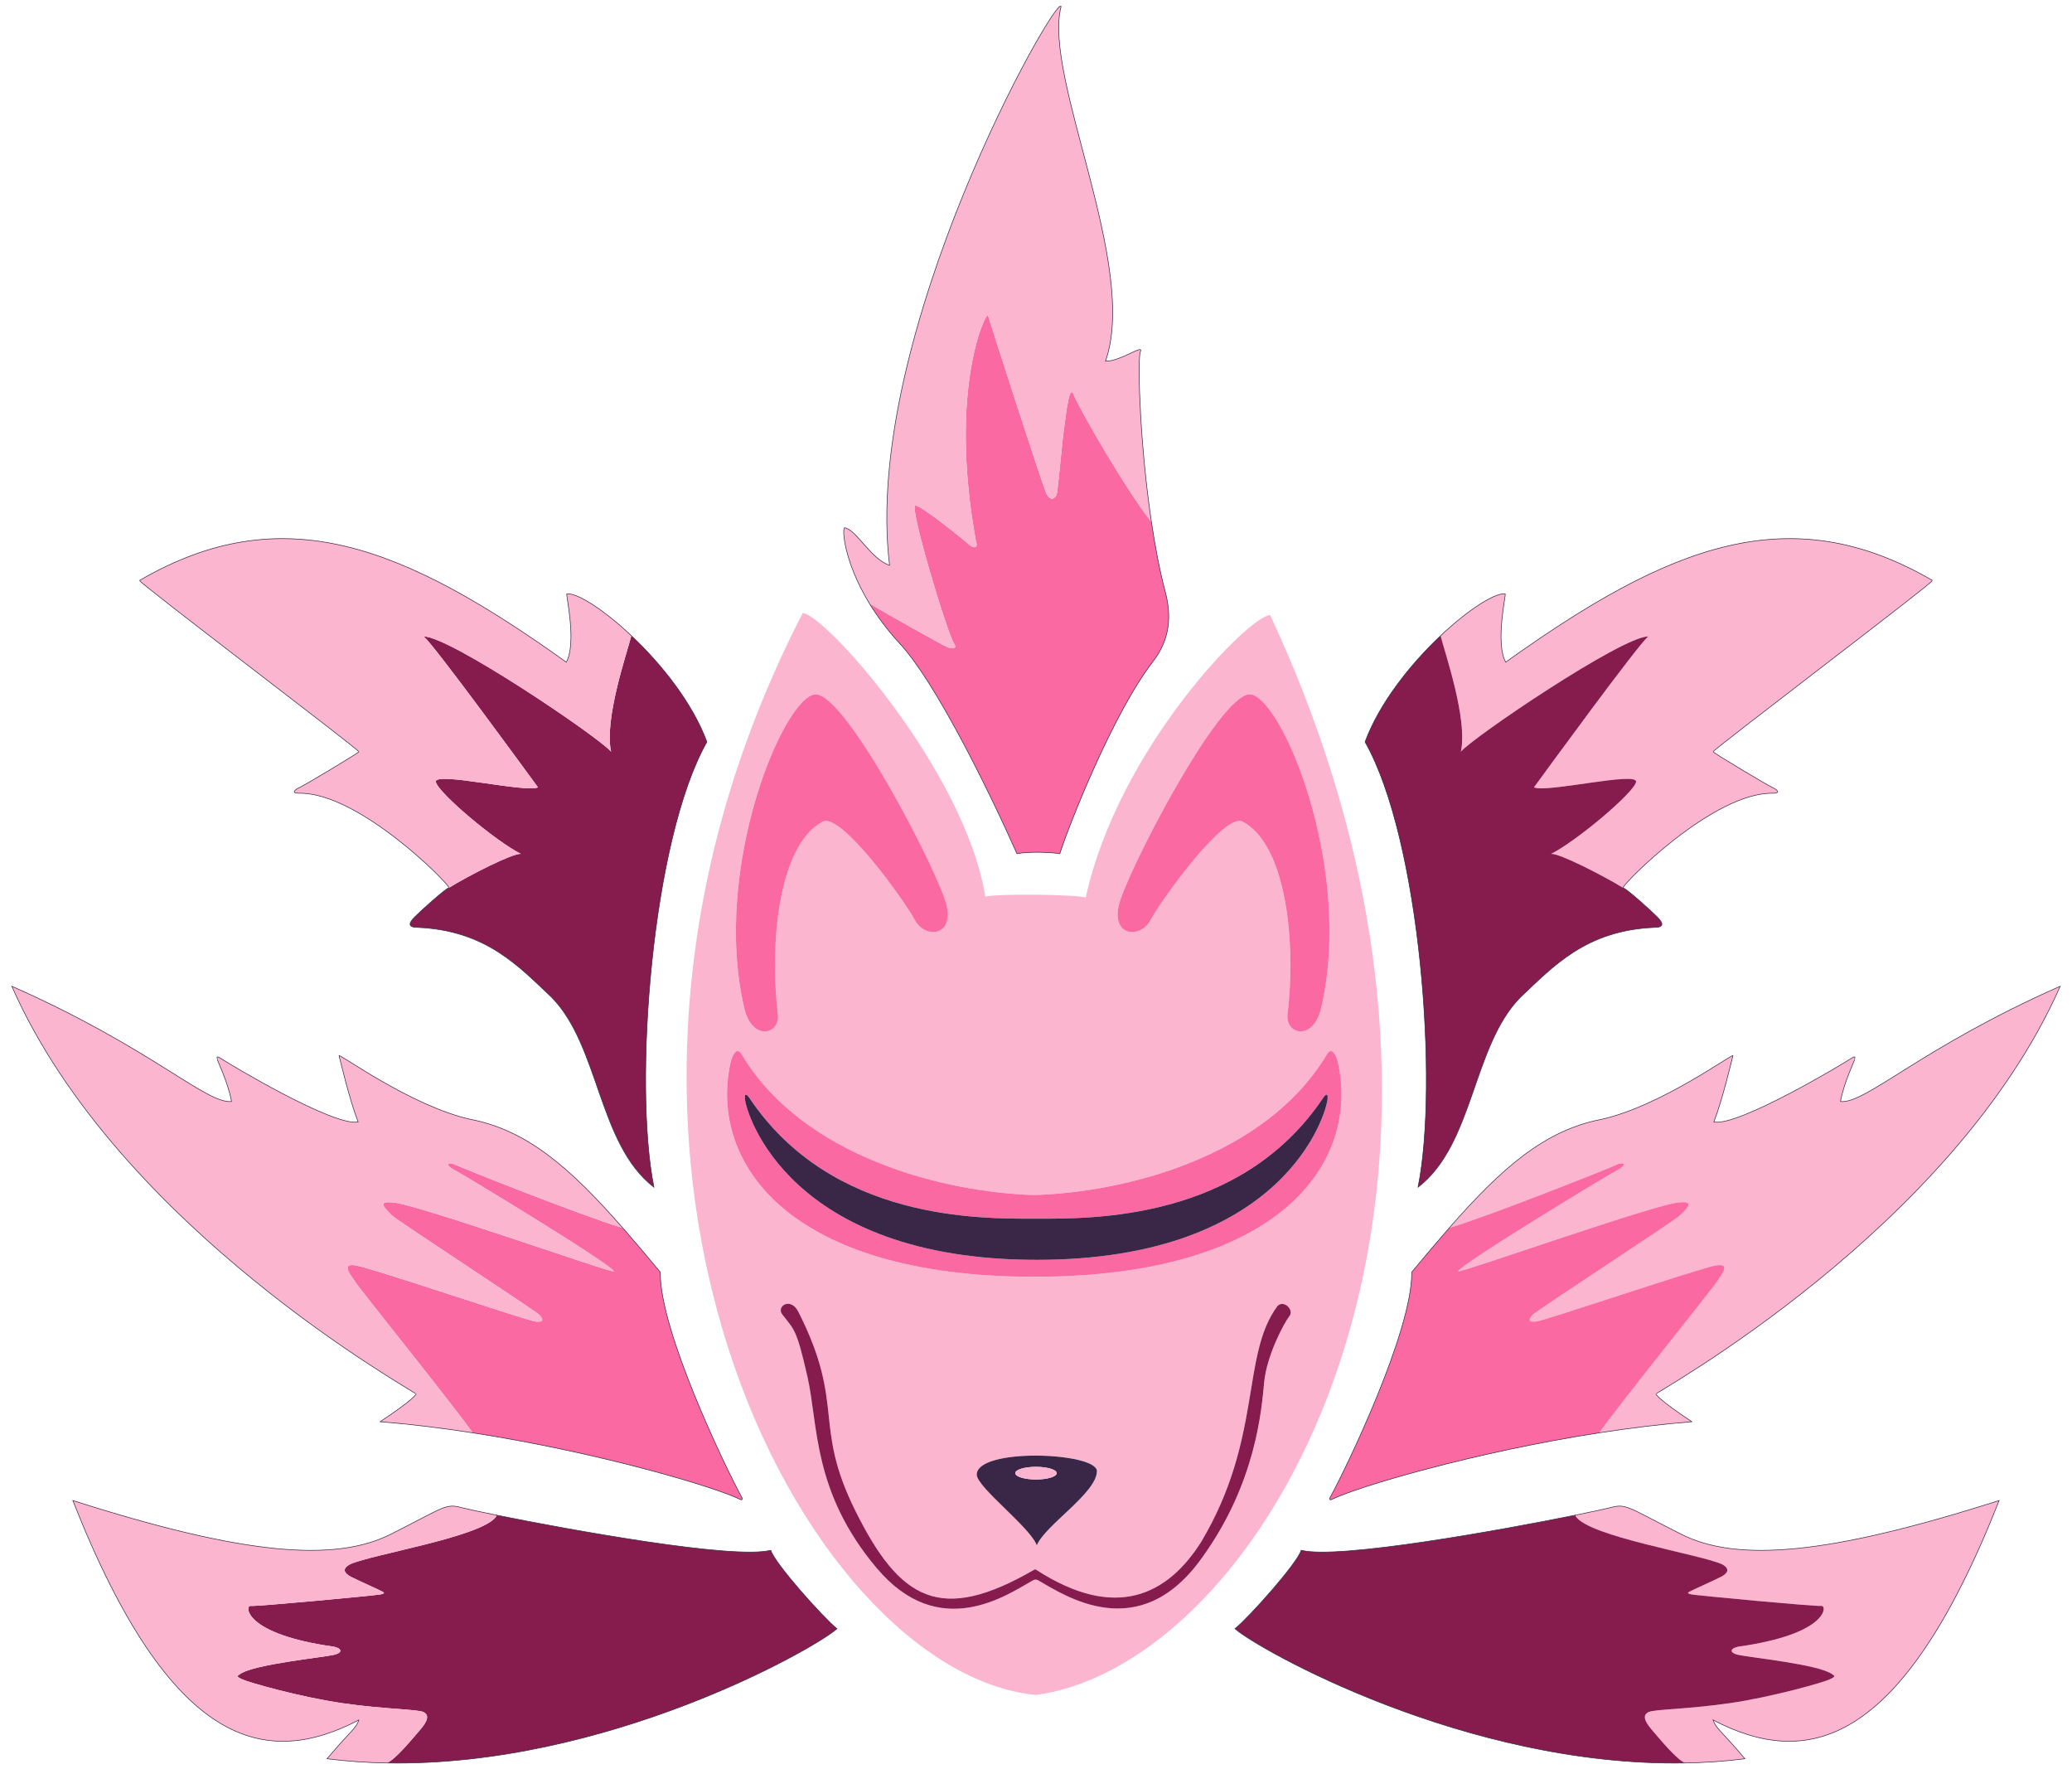
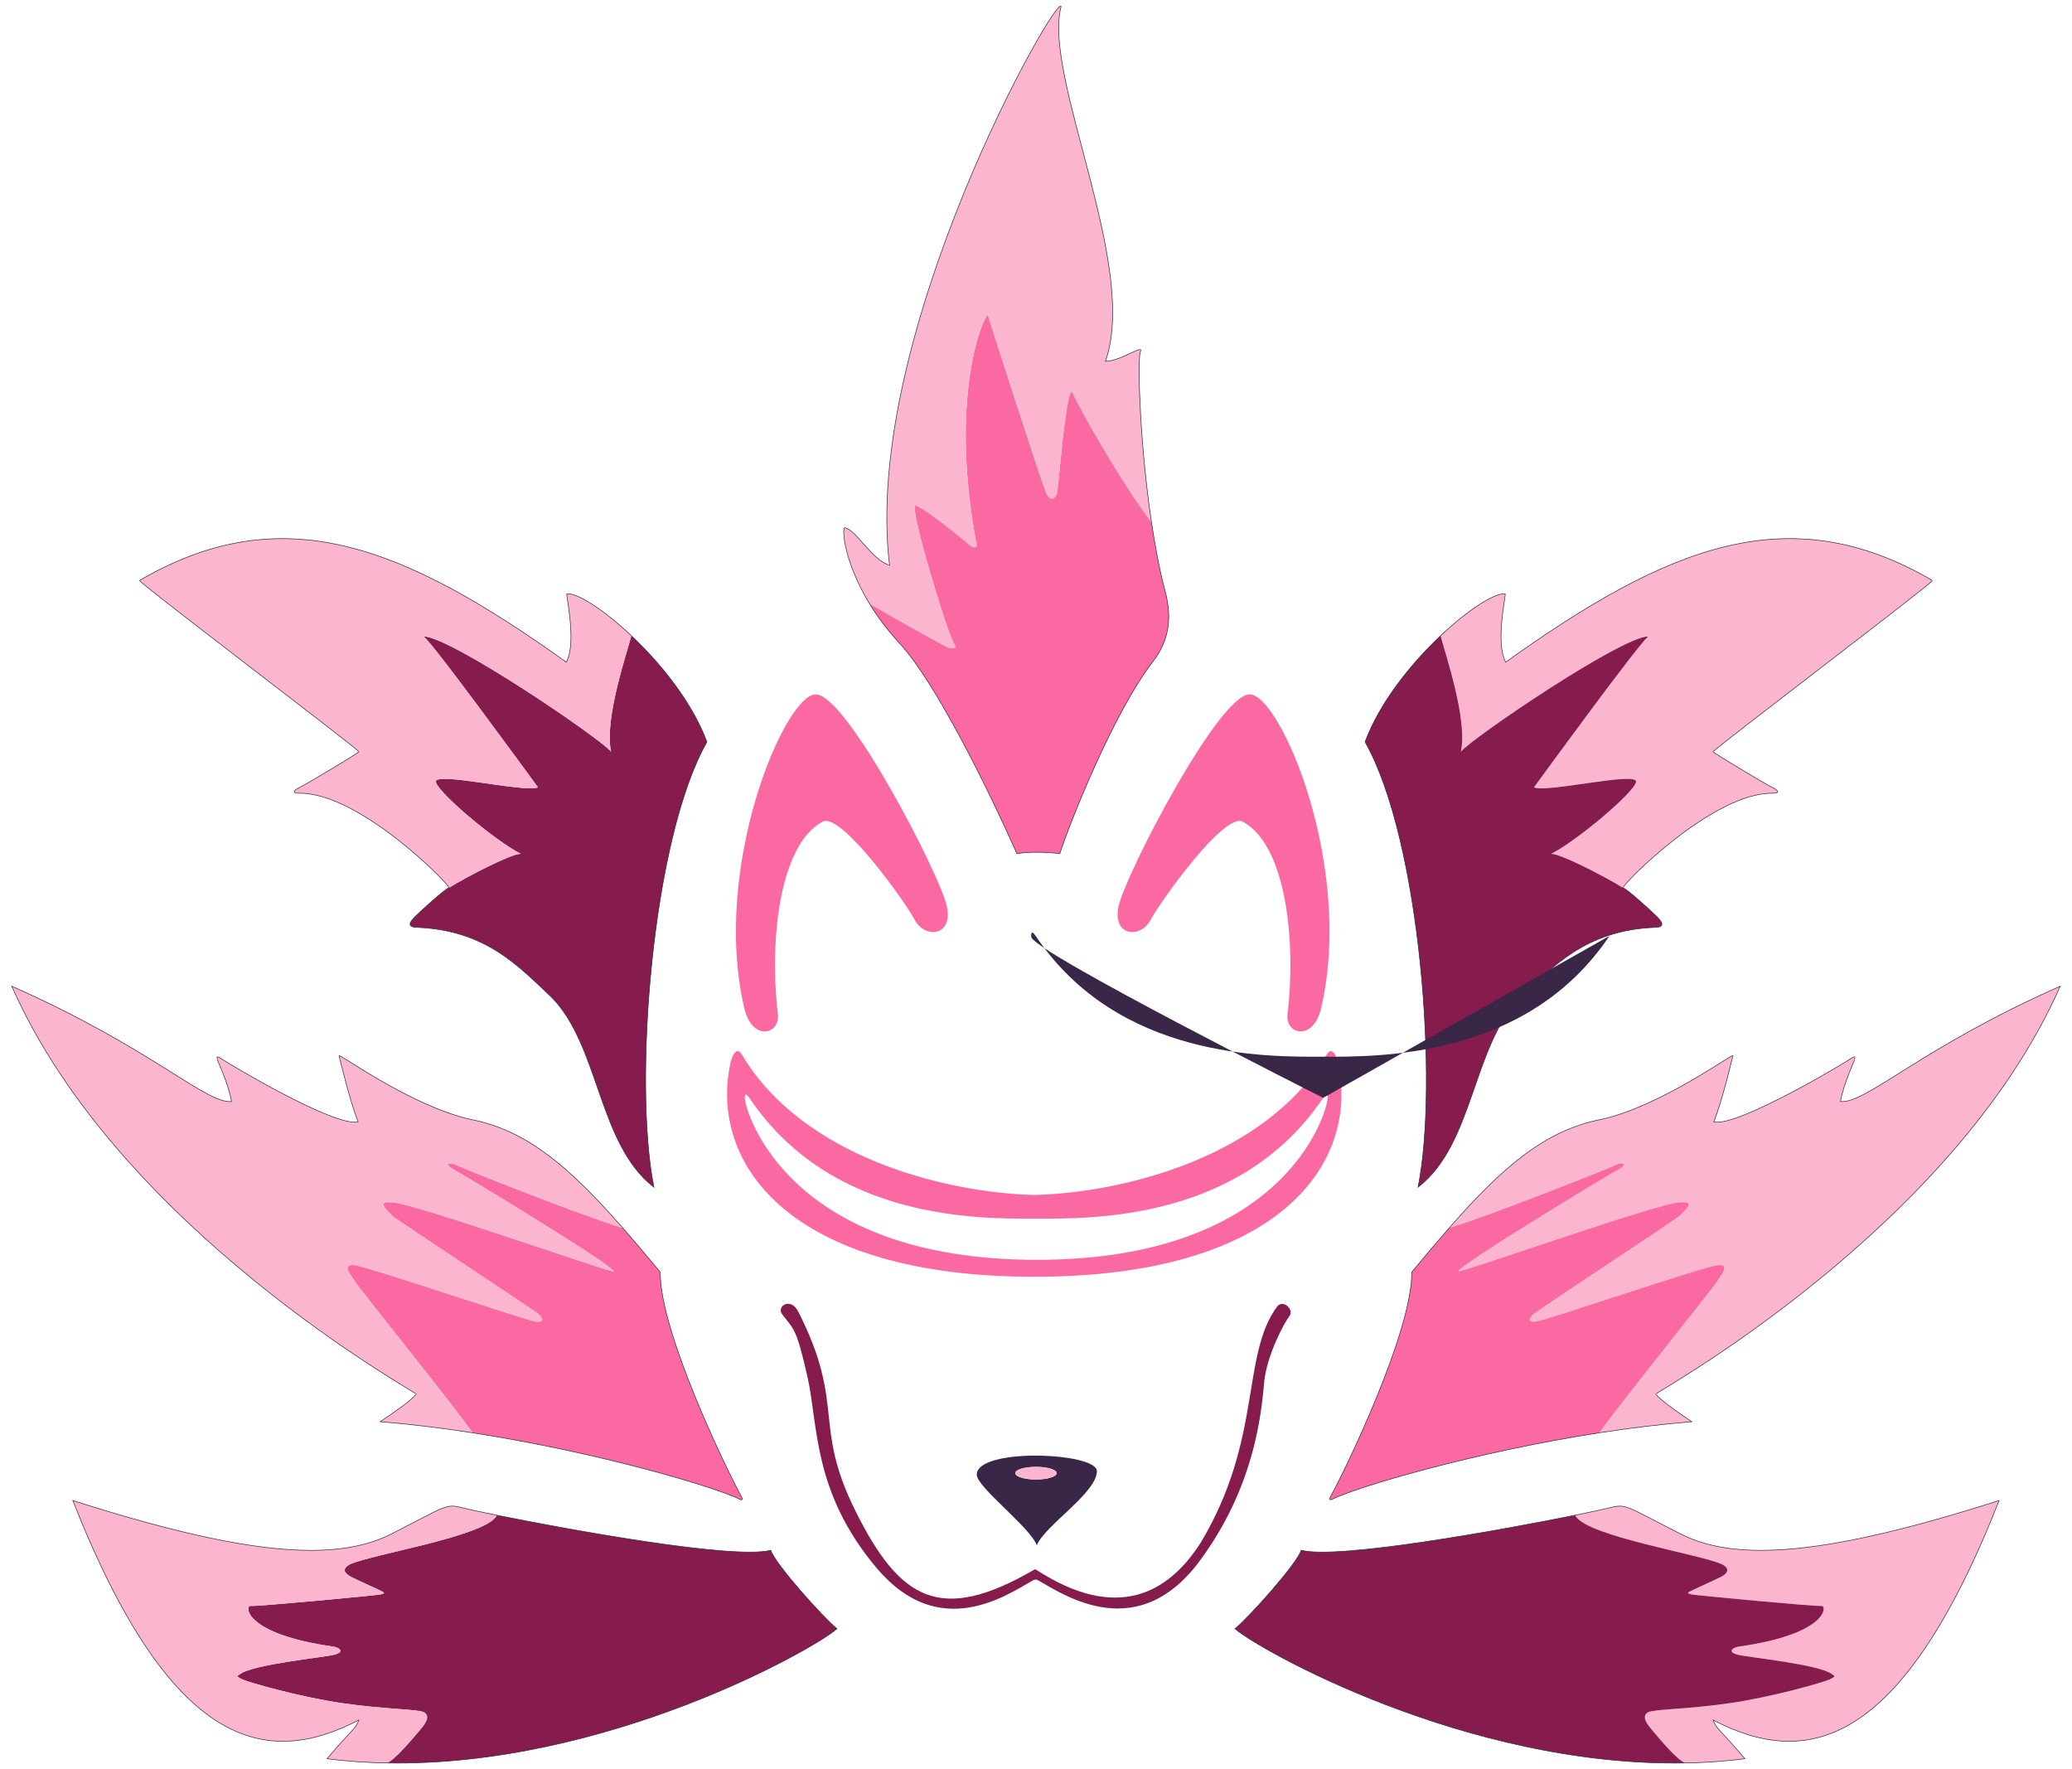
<svg xmlns="http://www.w3.org/2000/svg" viewBox="0 0 999.15 852.93">
  <defs>
    <style>
      .cls-1 {
        fill: #851c4d;
      }

      .cls-2 {
        fill: none;
        stroke: #3a2747;
        stroke-miterlimit: 10;
        stroke-width: .29px;
      }

      .cls-3 {
        fill: #fa69a1;
      }

      .cls-4 {
        fill: #fbb5cf;
      }

      .cls-5 {
        fill: #3a2747;
      }
    </style>
  </defs>
  <g id="tails_col">
    <g>
      <g>
        <path class="cls-4" d="m931.86,279.85c.96.63-106.17,81.78-105.76,82.57.4.79,25.96,16.05,28.42,17.15s4.37,2.86.48,2.86c-28.97-.63-73.13,44.42-72.34,45.6-9.04-5.6-30.58-16.69-34.7-16.37,12.07-6.04,39.71-29.22,40.98-34.62s-43.52,5.4-49.23,2.54c6.99-9.53,49.36-67.65,55.05-72.73-12.72,0-84.91,48.91-90.31,55.58,3.49-15.56-7.88-48.28-9.66-55.58l-.23-.26c13.48-12.75,26.34-20.9,31.28-20.29.31.85-4.87,23.82.21,32.93,78.77-56.32,136.89-79.54,205.81-39.38Z" />
        <path class="cls-4" d="m894.39,510.6c.24.07-5.32,11.35-6.9,20.48,12.3,1.2,38.61-25.83,105.96-55.58-51.67,117.2-195.55,196.03-194.97,196.61.58.57.69,2.22,17.31,13.33-14.74,1.19-29.77,3.06-44.55,5.34,6.32-9.52,55.11-70.17,56.41-72.46,1.38-2.43,7.94-9.53,0-8.26-7.94,1.27-82.63,26.68-86.9,27.1-4.26.43-3.36-1.29-1.82-3.11,1.53-1.83,69.71-46.27,71.19-48.02,1.48-1.74,8.37-7.2.27-6.34-8.73-.48-107.88,34.83-107.25,33.24,1.48-3.59,74.88-48.03,77.82-49.37,2.86-1.71,2.94-3.3-.33-2.46-1.97,1.13-61.21,24.73-81.82,30.96,25.73-29.34,46.25-47.12,73.47-52.38,28.75-6.36,63.83-32.24,63.36-30.66-.47,1.6-4.92,20.97-9.21,31.93,11.75,2.38,62.97-28.43,65.99-30.49s1.75.08,1.98.16Z" />
        <path class="cls-4" d="m882.25,809.69c3.07-1.45,2.54-1.67,1.26-2.48-6.12-4.76-40.42-8.17-45.34-9.36-4.93-1.19-3.42-3.27.02-3.95,43.54-6.09,42.88-20,40.13-19.64-2.75.37-61.2-5.15-62.7-5.55-1.52-.4-2.23-.56-1.04-1.27,1.19-.72,12.15-5.56,15.33-7.23,3.17-1.67,4.59-3.81.4-6.06-10.81-4.86-64.37-13.34-70.54-23.16l-.09-.49c8.63-1.74,14.57-3.03,16.23-3.48,8.42-2.23,7.71-1.04,34.7,12.63,27,13.66,70.83,10.16,153.41-16.21-47.32,120.07-93.16,129.15-137.95,105.82,1.6,4.44,3.6,4.72,15.36,18.69-9.62,1.21-19.25,1.87-28.84,2.03-4.02-1.52-12.35-11.7-16.06-16-3.92-4.56-4.34-7.16-1.59-8.54s18.53-1.32,39.07-4.28c20.55-2.97,45.19-10.02,48.24-11.46Z" />
        <path class="cls-1" d="m883.51,807.21c1.28.82,1.81,1.04-1.26,2.48-3.06,1.45-27.7,8.49-48.24,11.46-20.54,2.96-36.31,2.9-39.07,4.28s-2.33,3.98,1.59,8.54c3.71,4.3,12.03,14.48,16.06,16-105.69,1.9-205.84-54.82-217.05-64.72,6.67-5.4,30.02-31.46,31.92-37.83,18.09,4.57,97.26-9.89,132.23-16.93l.09.49c6.17,9.82,59.73,18.3,70.54,23.16,4.2,2.25,2.78,4.4-.4,6.06-3.18,1.67-14.15,6.51-15.33,7.23-1.19.71-.48.87,1.04,1.27,1.5.4,59.95,5.92,62.7,5.55,2.75-.36,3.42,13.55-40.13,19.64-3.44.69-4.96,2.76-.02,3.95,4.92,1.19,39.22,4.61,45.34,9.36Z" />
        <path class="cls-3" d="m827.64,610.06c7.94-1.27,1.38,5.83,0,8.26-1.29,2.3-50.09,62.95-56.41,72.46-60.86,9.45-117.22,26.14-129.35,32.27-.45.23-.94-.26-.69-.71,7.87-14.26,39.94-80.77,39.54-109.01,6.37-7.66,12.35-14.76,18.06-21.28,20.61-6.23,79.85-29.83,81.82-30.96,3.27-.84,3.18.75.33,2.46-2.94,1.34-76.34,45.78-77.82,49.37-.63,1.6,98.52-33.71,107.25-33.24,8.1-.85,1.21,4.61-.27,6.34-1.48,1.75-69.67,46.19-71.19,48.02-1.54,1.82-2.44,3.55,1.82,3.11,4.27-.42,78.96-25.83,86.9-27.1Z" />
        <path class="cls-1" d="m798.99,441.95c3.18,3.17,3.6,5.18-1.38,5.18-32.92,1.48-48.53,18.69-64.42,33.62-23.19,23.5-22.47,70.88-49.4,91.64,9.99-49.42,1.24-167.36-25.55-214.7,6.99-18.86,22.01-37.56,36.31-51.09l.23.26c1.77,7.3,13.14,40.02,9.66,55.58,5.4-6.67,77.58-55.58,90.31-55.58-5.69,5.08-48.07,63.2-55.05,72.73,5.71,2.86,50.51-7.94,49.23-2.54s-28.91,28.58-40.98,34.62c4.13-.31,25.67,10.78,34.7,16.37.01.01.02.01.03.02,1.63.4,13.12,10.71,16.29,13.89Z" />
        <path class="cls-3" d="m561.85,285.06c3.24,12.2,2.29,23.35-5.9,33.95-19.36,25-40.72,79.44-44.88,92.58-5.84-.83-15.43-.98-20.68,0-14.3-32.08-39.23-82.57-56.42-101.22-6.13-6.65-10.94-13.21-14.71-19.38,13.29,7.8,35.42,20.07,37.47,20.97,2.8,1.21,4.83.58,3.48-1.39-3.49-5.07-21.94-66.75-18.83-66.83,3.1-.07,25.53,18.3,26.2,19.05.68.77,4.63,2.79,2.97-2.18-13.43-73.99,5.2-110.91,5.85-108.57.65,2.33,26.24,81.87,28.22,85.94s4.56,2.37,5.07-.3,2.73-26.89,3.28-30.11c.55-3.23,2.31-22.17,4.47-17.88,3.13,7.66,25.74,46.83,37.79,61.95h0c1.76,11.82,3.94,23.36,6.61,33.42Z" />
        <path class="cls-4" d="m533.08,174.18c7.58.01,19.18-8.93,16.68-4.29-1.22,7,.1,45.65,5.48,81.75-12.06-15.11-34.67-54.28-37.79-61.95-2.16-4.29-3.92,14.65-4.47,17.88-.55,3.22-2.76,27.44-3.28,30.11s-3.09,4.37-5.07.3-27.57-83.61-28.22-85.94c-.65-2.34-19.29,34.58-5.85,108.57,1.66,4.97-2.3,2.95-2.97,2.18-.68-.76-23.1-19.12-26.2-19.05-3.1.08,15.35,61.76,18.83,66.83,1.35,1.97-.68,2.6-3.48,1.39-2.05-.9-24.17-13.17-37.47-20.97-12.51-20.57-13.29-36.72-11.89-36.52,5.64,1,12.44,14.98,21.6,18.11C415.41,161.47,510.24-4.38,511.67,3.16c-8.86,34.23,37.64,124.86,21.41,171.01Z" />
        <path class="cls-1" d="m371.68,747.42c1.9,6.37,25.25,32.43,31.92,37.83-11.22,9.9-111.37,66.62-217.04,64.72,4.02-1.53,12.34-11.7,16.05-16,3.92-4.56,4.34-7.16,1.59-8.54s-18.53-1.32-39.07-4.28c-20.54-2.97-45.19-10.02-48.24-11.46s-2.54-1.67-1.25-2.48c6.11-4.76,40.42-8.17,45.34-9.36,4.92-1.19,3.42-3.27-.03-3.95-43.53-6.09-42.88-20-40.12-19.64,2.75.37,61.19-5.15,62.7-5.55,1.5-.4,2.22-.56,1.03-1.27-1.19-.72-12.15-5.56-15.32-7.23s-4.61-3.81-.4-6.06c10.8-4.86,64.37-13.34,70.53-23.16l.09-.49c34.97,7.04,114.14,21.5,132.23,16.93Z" />
        <path class="cls-3" d="m357.93,722.34c.26.45-.22.94-.69.71-12.13-6.12-68.48-22.82-129.34-32.26-6.3-9.48-55.11-70.18-56.42-72.48-1.38-2.43-7.93-9.53,0-8.26,7.94,1.27,82.64,26.68,86.9,27.1,4.26.43,3.36-1.29,1.83-3.11-1.54-1.83-69.72-46.27-71.2-48.02-1.48-1.74-8.36-7.2-.27-6.34,8.73-.48,107.89,34.83,107.25,33.24-1.48-3.59-74.87-48.03-77.8-49.37-2.86-1.71-2.94-3.3.31-2.46,1.97,1.13,61.22,24.73,81.83,30.96,5.71,6.52,11.7,13.62,18.06,21.28-.41,28.24,31.67,94.75,39.53,109.01Z" />
        <path class="cls-1" d="m340.89,357.68c-26.79,47.33-35.53,165.28-25.55,214.7-26.91-20.76-26.2-68.14-49.39-91.64-15.88-14.93-31.5-32.14-64.43-33.62-4.98,0-4.55-2.01-1.38-5.18,3.17-3.18,14.67-13.49,16.29-13.89.01-.01.02-.01.03-.02,9.04-5.6,30.58-16.69,34.7-16.37-12.07-6.04-39.7-29.22-40.97-34.62s43.51,5.4,49.22,2.54c-6.99-9.53-49.36-67.65-55.05-72.73,12.73,0,84.92,48.91,90.32,55.58-3.5-15.56,7.87-48.28,9.66-55.58l.23-.24c14.32,13.53,29.33,32.22,36.3,51.08Z" />
        <path class="cls-4" d="m304.58,306.61l-.23.24c-1.78,7.3-13.15,40.02-9.66,55.58-5.4-6.67-77.58-55.58-90.32-55.58,5.69,5.08,48.07,63.2,55.05,72.73-5.71,2.86-50.49-7.94-49.22-2.54s28.9,28.58,40.97,34.62c-4.13-.31-25.67,10.78-34.7,16.37.8-1.19-43.37-46.23-72.34-45.6-3.88,0-1.98-1.75.48-2.86s28.03-16.36,28.43-17.15-106.73-81.94-105.77-82.57c68.92-40.16,127.05-16.94,205.81,39.38,5.08-9.11-.1-32.08.22-32.93,4.93-.61,17.8,7.56,31.28,20.3Z" />
        <path class="cls-4" d="m296,612.92c.64,1.6-98.52-33.71-107.25-33.24-8.09-.85-1.21,4.61.27,6.34,1.48,1.75,69.67,46.19,71.2,48.02,1.53,1.82,2.43,3.55-1.83,3.11-4.26-.42-78.96-25.83-86.9-27.1-7.93-1.27-1.38,5.83,0,8.26,1.31,2.3,50.12,62.99,56.42,72.48-14.78-2.3-29.82-4.16-44.56-5.35,16.63-11.11,16.73-12.76,17.32-13.33.58-.58-143.31-79.41-194.97-196.61,67.33,29.75,93.64,56.78,105.96,55.58-1.6-9.13-7.15-20.41-6.92-20.48.24-.08-1.03-2.23,1.98-.16,3.02,2.06,54.24,32.87,65.99,30.49-4.29-10.96-8.73-30.33-9.21-31.93-.48-1.59,34.62,24.3,63.37,30.66,27.22,5.26,47.74,23.04,73.47,52.38-20.61-6.23-79.86-29.83-81.83-30.96-3.25-.84-3.17.75-.31,2.46,2.94,1.34,76.32,45.78,77.8,49.37Z" />
        <path class="cls-4" d="m239.45,730.49l-.09.49c-6.16,9.82-59.73,18.3-70.53,23.16-4.21,2.25-2.78,4.4.4,6.06s14.13,6.51,15.32,7.23c1.19.71.48.87-1.03,1.27-1.52.4-59.95,5.92-62.7,5.55-2.76-.36-3.42,13.55,40.12,19.64,3.45.69,4.96,2.76.03,3.95-4.92,1.19-39.23,4.61-45.34,9.36-1.29.82-1.81,1.04,1.25,2.48s27.71,8.49,48.24,11.46c20.54,2.96,36.31,2.9,39.07,4.28s2.33,3.98-1.59,8.54c-3.71,4.3-12.02,14.47-16.05,16-9.59-.16-19.22-.82-28.84-2.03,11.74-13.97,13.76-14.25,15.35-18.69-44.78,23.33-90.63,14.25-137.95-105.82,82.59,26.37,126.41,29.86,153.42,16.21,27-13.67,26.27-14.86,34.69-12.63,1.67.44,7.6,1.74,16.23,3.48Z" />
      </g>
      <g>
        <path class="cls-2" d="m239.45,730.49c34.97,7.04,114.14,21.5,132.23,16.93,1.9,6.37,25.25,32.43,31.92,37.83-11.22,9.9-111.37,66.62-217.04,64.72-9.59-.16-19.22-.82-28.84-2.03,11.74-13.97,13.76-14.25,15.35-18.69-44.78,23.33-90.63,14.25-137.95-105.82,82.59,26.37,126.41,29.86,153.42,16.21,27-13.67,26.27-14.86,34.69-12.63,1.67.44,7.6,1.74,16.23,3.48Z" />
        <path class="cls-2" d="m759.68,730.49c-34.97,7.04-114.14,21.5-132.23,16.93-1.9,6.37-25.25,32.43-31.92,37.83,11.22,9.9,111.37,66.62,217.05,64.72,9.59-.16,19.22-.82,28.84-2.03-11.75-13.97-13.76-14.25-15.36-18.69,44.79,23.33,90.63,14.25,137.95-105.82-82.57,26.37-126.41,29.86-153.41,16.21-27-13.67-26.28-14.86-34.7-12.63-1.67.44-7.6,1.74-16.23,3.48Z" />
        <path class="cls-2" d="m300.34,592.04c5.71,6.52,11.7,13.62,18.06,21.28-.41,28.24,31.67,94.75,39.53,109.01.26.45-.22.94-.69.71-12.13-6.12-68.48-22.82-129.34-32.26-14.78-2.3-29.82-4.16-44.56-5.35,16.63-11.11,16.73-12.76,17.32-13.33.58-.58-143.31-79.41-194.97-196.61,67.33,29.75,93.64,56.78,105.96,55.58-1.6-9.13-7.15-20.41-6.92-20.48.24-.08-1.03-2.23,1.98-.16,3.02,2.06,54.24,32.87,65.99,30.49-4.29-10.96-8.73-30.33-9.21-31.93-.48-1.59,34.62,24.3,63.37,30.66,27.22,5.26,47.74,23.04,73.47,52.38Z" />
        <path class="cls-2" d="m698.81,592.04c-5.71,6.52-11.7,13.62-18.06,21.28.4,28.24-31.67,94.75-39.54,109.01-.26.45.23.94.69.71,12.13-6.12,68.49-22.82,129.35-32.27,14.78-2.29,29.81-4.15,44.55-5.34-16.62-11.11-16.72-12.76-17.31-13.33-.58-.58,143.3-79.41,194.97-196.61-67.34,29.75-93.65,56.78-105.96,55.58,1.59-9.13,7.15-20.41,6.9-20.48-.23-.08,1.04-2.23-1.98-.16s-54.24,32.87-65.99,30.49c4.29-10.96,8.75-30.33,9.21-31.93.48-1.59-34.61,24.3-63.36,30.66-27.22,5.26-47.74,23.04-73.47,52.38Z" />
        <path class="cls-2" d="m216.47,428.04c.8-1.19-43.37-46.23-72.34-45.6-3.88,0-1.98-1.75.48-2.86s28.03-16.36,28.43-17.15-106.73-81.94-105.77-82.57c68.92-40.16,127.05-16.94,205.81,39.38,5.08-9.11-.1-32.08.22-32.93,4.93-.61,17.8,7.56,31.28,20.3,14.32,13.53,29.33,32.22,36.3,51.08-26.79,47.33-35.53,165.28-25.55,214.7-26.91-20.76-26.2-68.14-49.39-91.64-15.88-14.93-31.5-32.14-64.43-33.62-4.98,0-4.55-2.01-1.38-5.18,3.17-3.18,14.67-13.49,16.29-13.89" />
        <path class="cls-2" d="m782.67,428.04c-.79-1.18,43.37-46.23,72.34-45.6,3.89,0,1.98-1.75-.48-2.86s-28.02-16.36-28.42-17.15c-.41-.79,106.71-81.94,105.76-82.57-68.92-40.16-127.04-16.94-205.81,39.38-5.08-9.11.1-32.08-.21-32.93-4.93-.61-17.8,7.54-31.28,20.29-14.31,13.53-29.33,32.23-36.31,51.09,26.79,47.33,35.54,165.28,25.55,214.7,26.93-20.76,26.2-68.14,49.4-91.64,15.88-14.93,31.5-32.14,64.42-33.62,4.98,0,4.56-2.01,1.38-5.18-3.17-3.18-14.66-13.49-16.29-13.89" />
        <path class="cls-2" d="m555.23,251.63c-5.38-36.09-6.71-74.75-5.48-81.75,2.51-4.64-9.1,4.3-16.68,4.29,16.23-46.16-30.27-136.79-21.41-171.01-1.42-7.54-96.25,158.3-82.7,269.4-9.15-3.13-15.95-17.11-21.6-18.11-1.4-.2-.62,15.95,11.89,36.52,3.77,6.17,8.57,12.73,14.71,19.38,17.19,18.65,42.12,69.14,56.42,101.22,5.25-.98,14.83-.83,20.68,0,4.16-13.14,25.53-67.58,44.88-92.58,8.19-10.6,9.14-21.75,5.9-33.95-2.67-10.06-4.85-21.6-6.61-33.41" />
        <path class="cls-2" d="m555.23,251.65h0" />
      </g>
    </g>
  </g>
  <g id="mask_col">
    <g>
-       <path class="cls-4" d="m658.67,440.06c37.26,209.29-67.48,364.69-159.1,377.11-111.12-10.57-246.91-260.79-112.49-521.59,10.98.66,78.32,76.39,88.05,136.71,6.1-1.52,43.23-1.08,48.43.43,15.85-72.26,79.1-136.16,88.95-136.16,23.19,49.77,38.04,97.92,46.17,143.49Zm-159.93,175.5c118.72,0,156.71-54.97,146.55-102.78-.89-4.26-3.24-8.66-5.72-4.05-29.4,48.99-97.17,66.21-140.84,67.41-43.67-1.2-111.44-18.42-140.84-67.41-2.47-4.6-4.83-.2-5.73,4.05-10.15,47.81,27.84,102.78,146.57,102.78Zm138.32-129.55c15.92-68.09-19.47-150.98-34.41-151.24-14.93-.27-60.31,87.59-63.3,102.29-3,14.71,10.8,15.39,15.49,6.46s35.59-52.03,44.37-47.4c21.29,11.23,25.81,58.83,21.65,92.83-1.21,9.83,12.41,13.36,16.21-2.94Zm-15.26,148.49c2.33-2.93-2.65-7.92-5.7-4.92-17.8,23.71-7.06,63.74-36.83,113.75-16.08,25.46-41.09,38.45-79.62,13.45-.27-.18-.61-.19-.89-.03-45.1,26.18-64.77,14.94-86.32-28.49-20.68-41.66-4.55-50.67-27.48-95.92-3.79-7.32-10.92-2.43-7.59,1.52,5.69,7.38,6.74,6.71,12.02,29.92,5.27,23.23,2.37,55.42,33.35,92.19,30.21,35.85,62.83,13.04,75.46,5.89.59-.33,1.61-.45,2.21-.1,12.96,7.39,49.04,32.02,79.41-10.99,26.03-36.1,28.55-71.44,29.82-84.47,1.26-13.02,9.73-28.71,12.18-31.81Zm-121.83,110.51c3.94-9.66,28.97-25.25,28.97-35.76-.01-9.08-57.95-11.46-57.95,1.73.27,6.21,25.57,25.14,28.97,34.02,0,.13.05.1,0,0Zm-58.85-301.49c4.69,8.92,18.48,8.25,15.49-6.46-3-14.7-48.39-102.56-63.32-102.29-14.93.27-50.31,83.16-34.41,151.24,3.82,16.3,17.42,12.77,16.22,2.94-4.16-34,.35-81.6,21.63-92.83,8.79-4.63,39.68,38.47,44.38,47.4Z" />
      <path class="cls-3" d="m645.3,512.78c10.16,47.81-27.83,102.78-146.55,102.78s-156.71-54.97-146.57-102.78c.9-4.26,3.26-8.66,5.73-4.05,29.4,48.99,97.17,66.21,140.84,67.41,43.67-1.2,111.44-18.42,140.84-67.41,2.47-4.6,4.83-.2,5.72,4.05Zm-5.12,16.99c.24-3.24-1.1-1.94-2.14-.47-39.88,59.46-112.05,58.25-138.59,58.25s-98.22,1.21-138.1-58.25c-1.04-1.47-2.39-2.77-2.14.47.52,6.95,21.07,77.62,140.76,77.62s139.69-70.68,140.21-77.62Z" />
-       <path class="cls-5" d="m638.04,529.31c1.04-1.47,2.38-2.77,2.14.47-.52,6.95-20.54,77.62-140.21,77.62s-140.24-70.68-140.76-77.62c-.25-3.24,1.1-1.94,2.14-.47,39.88,59.46,111.57,58.25,138.1,58.25s98.71,1.21,138.59-58.25Z" />
+       <path class="cls-5" d="m638.04,529.31s-140.24-70.68-140.76-77.62c-.25-3.24,1.1-1.94,2.14-.47,39.88,59.46,111.57,58.25,138.1,58.25s98.71,1.21,138.59-58.25Z" />
      <path class="cls-3" d="m602.66,334.77c14.95.27,50.33,83.16,34.41,151.24-3.8,16.3-17.42,12.77-16.21,2.94,4.16-34-.36-81.6-21.65-92.83-8.78-4.63-39.68,38.47-44.37,47.4s-18.5,8.25-15.49-6.46c2.99-14.7,48.37-102.56,63.3-102.29Z" />
      <path class="cls-1" d="m616.1,629.58c3.06-3,8.03,1.99,5.7,4.92-2.45,3.1-10.92,18.79-12.18,31.81-1.28,13.03-3.79,48.37-29.82,84.47-30.37,43.01-66.44,18.38-79.41,10.99-.6-.34-1.62-.23-2.21.1-12.63,7.15-45.25,29.96-75.46-5.89-30.98-36.78-28.08-68.97-33.35-92.19-5.28-23.21-6.33-22.54-12.02-29.92-3.32-3.95,3.8-8.83,7.59-1.52,22.94,45.24,6.81,54.26,27.48,95.92,21.55,43.43,41.22,54.68,86.32,28.49.28-.17.62-.15.89.03,38.53,25,63.54,12.01,79.62-13.45,29.77-50.01,19.03-90.04,36.83-113.75Z" />
      <path class="cls-5" d="m528.94,709.26c0,10.5-25.04,26.1-28.97,35.76-3.4-8.89-28.71-27.82-28.97-34.02,0-13.19,57.93-10.81,57.95-1.73Zm-19.39.98c0-1.68-4.47-3.05-9.99-3.05s-9.99,1.36-9.99,3.05,4.47,3.05,9.99,3.05,9.99-1.36,9.99-3.05Z" />
      <ellipse class="cls-4" cx="499.57" cy="710.24" rx="9.99" ry="3.05" />
      <path class="cls-5" d="m499.97,745.02c.05.1,0,.13,0,0h0Z" />
      <path class="cls-3" d="m456.61,437.06c2.99,14.71-10.8,15.39-15.49,6.46-4.71-8.92-35.59-52.03-44.38-47.4-21.29,11.23-25.79,58.83-21.63,92.83,1.2,9.83-12.41,13.36-16.22-2.94-15.9-68.09,19.48-150.98,34.41-151.24,14.93-.27,60.31,87.59,63.32,102.29Z" />
    </g>
  </g>
</svg>